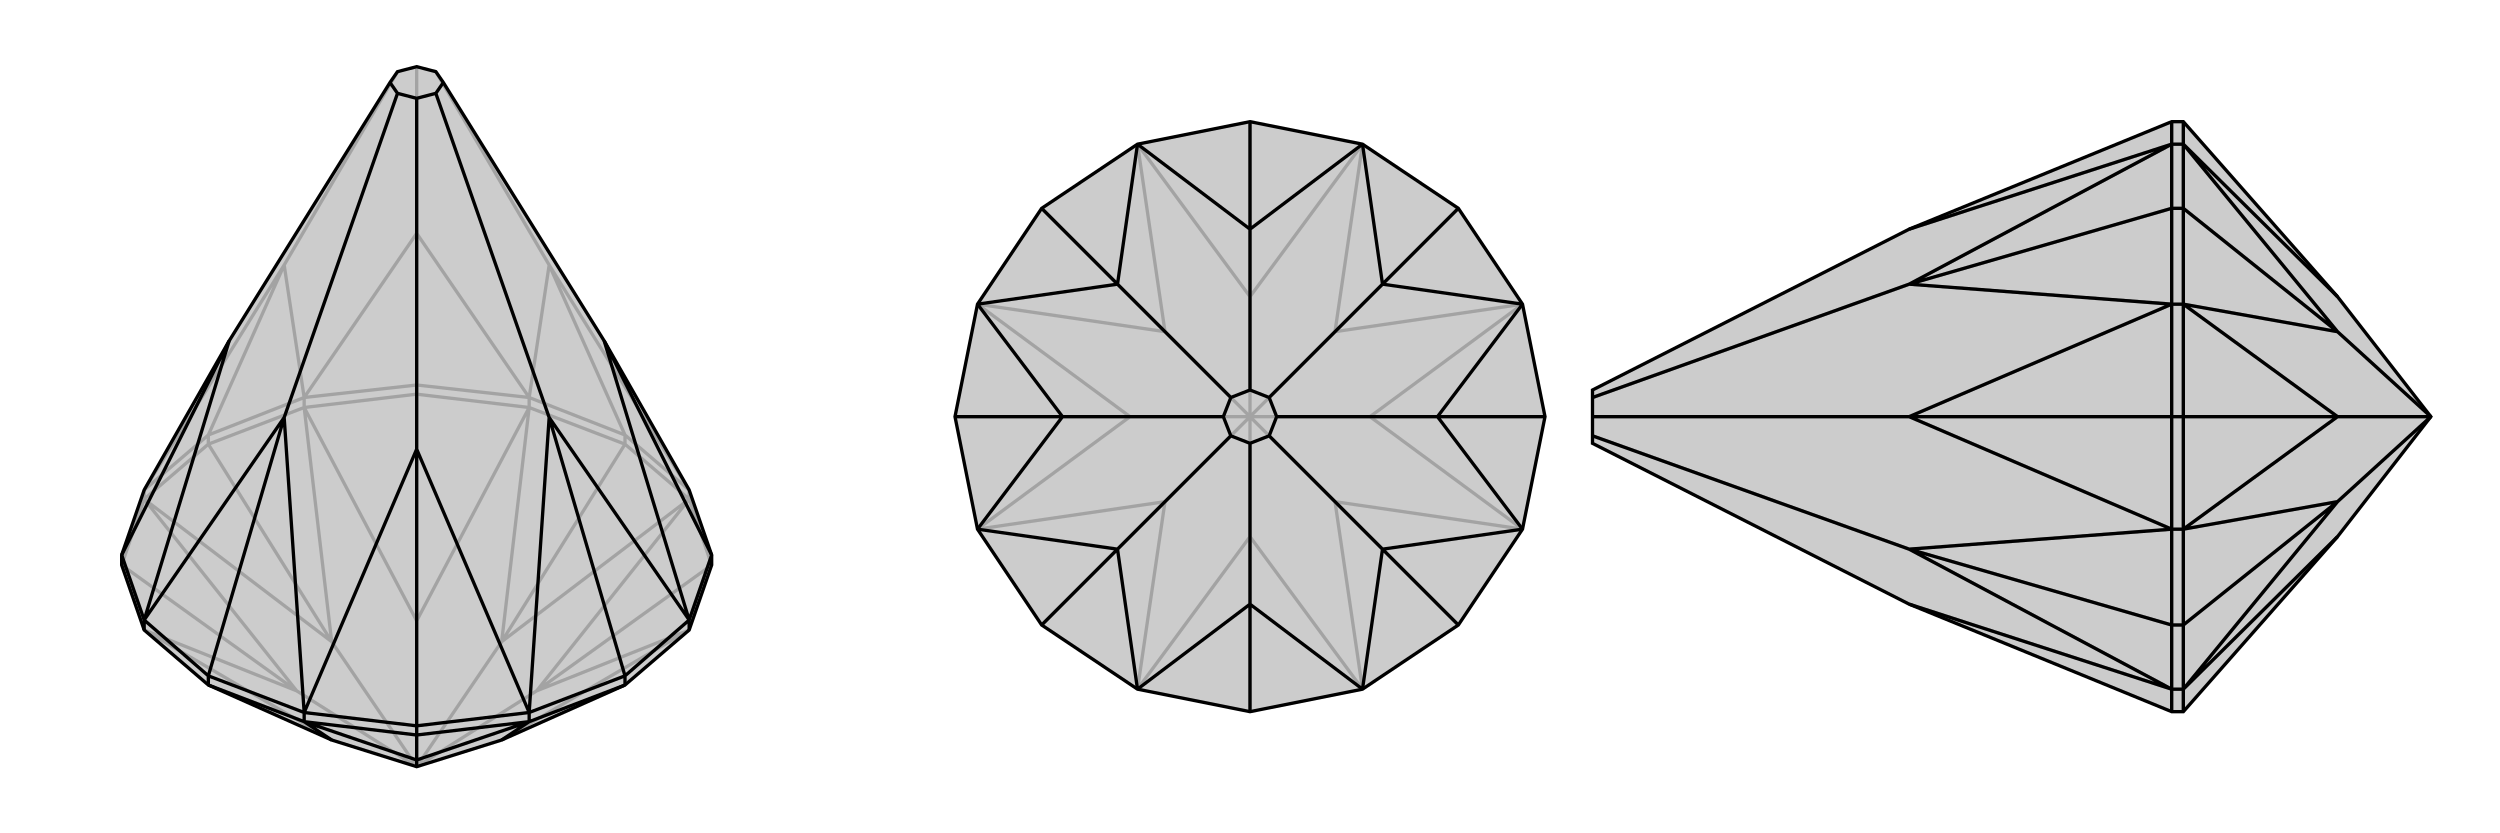
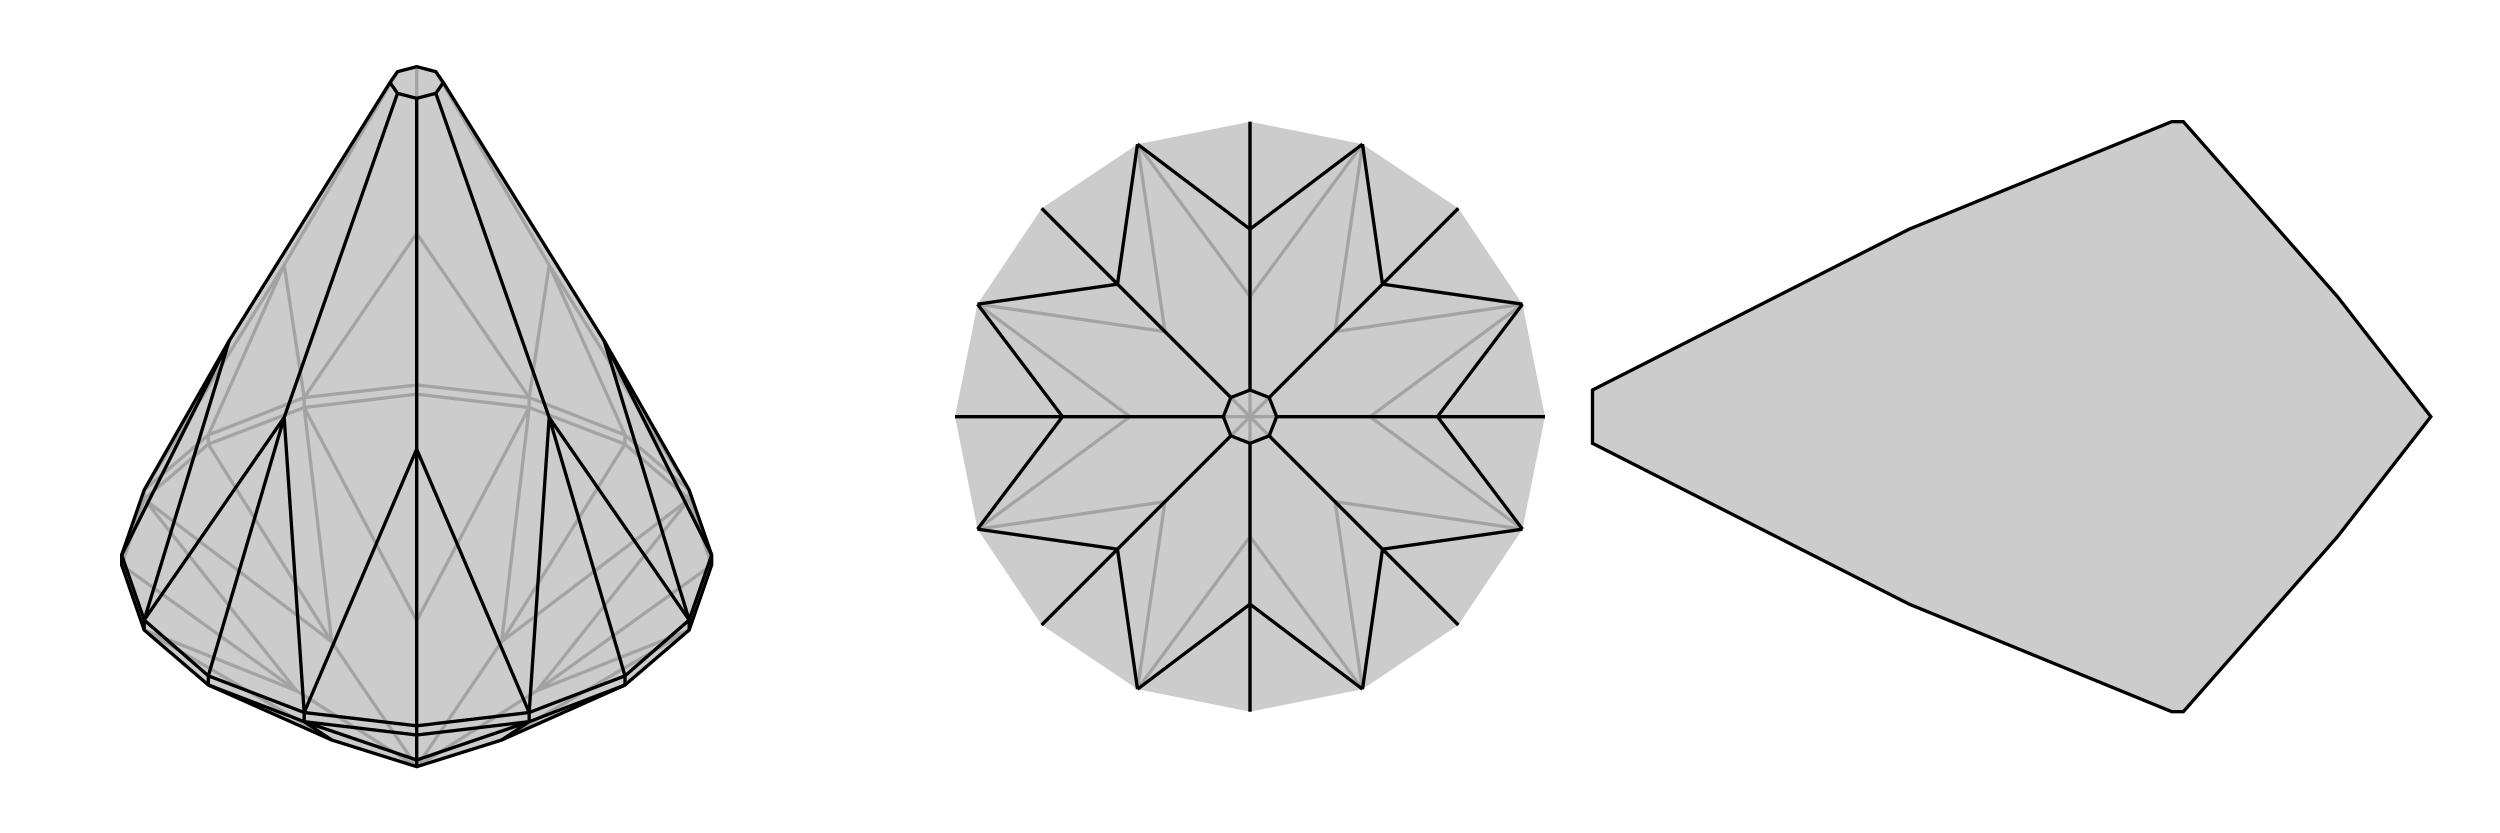
<svg xmlns="http://www.w3.org/2000/svg" viewBox="0 0 3000 1000">
  <g stroke="currentColor" stroke-width="4" fill="none" transform="translate(0 80)">
    <path fill="currentColor" stroke="none" fill-opacity=".2" d="M602,808L750,742L827,676L854,598L854,586L827,508L725,329L532,19L523,6L500,0L477,6L468,19L275,329L173,508L146,586L146,598L173,676L250,742L398,808L500,840z" />
    <path stroke-opacity=".2" d="M635,409L635,397M500,393L500,382M365,409L365,397M250,453L250,442M173,519L173,508M750,453L750,442M827,519L827,508M500,840L644,749M500,840L602,690M500,840L500,665M500,840L398,690M500,840L356,749M827,676L602,808M827,676L644,749M827,519L854,598M827,519L644,749M854,598L644,749M827,519L750,453M827,519L602,690M635,409L750,453M635,409L602,690M750,453L602,690M635,409L500,393M635,409L500,665M365,409L500,393M365,409L500,665M500,393L500,665M365,409L250,453M365,409L398,690M173,519L250,453M173,519L398,690M250,453L398,690M173,519L146,598M173,519L356,749M173,676L356,749M146,598L356,749M173,676L398,808M827,508L750,442M250,442L173,508M250,442L365,397M250,442L341,238M365,397L500,382M500,382L635,397M500,382L500,200M635,397L750,442M750,442L659,238M827,508L659,238M173,508L341,238M365,397L341,238M365,397L500,200M341,238L477,6M635,397L500,200M635,397L659,238M659,238L523,6M500,200L500,0" />
    <path d="M602,808L750,742L827,676L854,598L854,586L827,508L725,329L532,19L523,6L500,0L477,6L468,19L275,329L173,508L146,586L146,598L173,676L250,742L398,808L500,840z" />
    <path d="M173,676L173,664M250,742L250,731M365,786L365,775M500,802L500,791M635,786L635,775M750,742L750,731M827,676L827,664M500,840L500,832M365,786L250,742M365,786L398,808M365,786L500,802M365,786L500,832M635,786L500,802M635,786L500,832M500,802L500,832M635,786L750,742M635,786L602,808M854,586L827,664M854,586L725,329M827,664L750,731M635,775L750,731M750,731L659,421M635,775L500,791M500,791L365,775M500,791L500,459M250,731L365,775M250,731L173,664M250,731L341,421M173,664L146,586M146,586L275,329M827,664L725,329M827,664L659,421M635,775L659,421M635,775L500,459M659,421L523,32M365,775L500,459M365,775L341,421M500,459L500,38M173,664L341,421M173,664L275,329M341,421L477,32M532,19L523,32M523,32L500,38M500,38L477,32M477,32L468,19" />
  </g>
  <g stroke="currentColor" stroke-width="4" fill="none" transform="translate(1000 0)">
    <path fill="currentColor" stroke="none" fill-opacity=".2" d="M750,250L827,365L854,500L827,635L750,750L635,827L500,854L365,827L250,750L173,635L146,500L173,365L250,250L365,173L500,146L635,173z" />
    <path stroke-opacity=".2" d="M500,500L602,602M500,500L644,500M500,500L602,398M500,500L500,356M500,500L398,398M500,500L356,500M500,500L500,644M500,500L398,602M635,827L500,644M635,827L602,602M827,635L602,602M750,750L602,602M827,635L644,500M827,365L644,500M644,500L854,500M827,365L602,398M635,173L602,398M750,250L602,398M635,173L500,356M365,173L500,356M500,146L500,356M365,173L398,398M173,365L398,398M250,250L398,398M173,365L356,500M173,635L356,500M146,500L356,500M173,635L398,602M365,827L398,602M250,750L398,602M365,827L500,644M500,854L500,644" />
-     <path d="M750,250L827,365L854,500L827,635L750,750L635,827L500,854L365,827L250,750L173,635L146,500L173,365L250,250L365,173L500,146L635,173z" />
    <path d="M750,250L659,341M854,500L725,500M750,750L659,659M500,854L500,725M250,750L341,659M146,500L275,500M250,250L341,341M500,146L500,275M635,173L500,275M635,173L659,341M827,365L659,341M827,365L725,500M659,341L523,477M827,635L725,500M827,635L659,659M725,500L532,500M635,827L659,659M635,827L500,725M659,659L523,523M365,827L500,725M365,827L341,659M500,725L500,532M173,635L341,659M173,635L275,500M341,659L477,523M173,365L275,500M173,365L341,341M275,500L468,500M365,173L341,341M365,173L500,275M500,275L500,468M341,341L477,477M523,477L500,468M523,477L532,500M532,500L523,523M523,523L500,532M500,532L477,523M477,523L468,500M468,500L477,477M500,468L477,477" />
  </g>
  <g stroke="currentColor" stroke-width="4" fill="none" transform="translate(2000 0)">
    <path fill="currentColor" stroke="none" fill-opacity=".2" d="M805,356L620,146L606,146L291,275L-89,468L-89,477L-89,500L-89,523L-89,532L291,725L606,854L620,854L805,644L917,500z" />
-     <path stroke-opacity=".2" d="M620,173L606,173M620,250L606,250M620,365L606,365M620,500L606,500M620,635L606,635M620,750L606,750M620,827L606,827M917,500L805,398M917,500L805,500M917,500L805,602M620,173L620,146M620,173L805,356M620,173L620,250M620,173L805,398M620,365L620,250M620,365L805,398M620,250L805,398M620,365L620,500M620,365L805,500M620,635L620,500M620,635L805,500M620,500L805,500M620,635L620,750M620,635L805,602M620,827L620,750M620,827L805,602M620,750L805,602M620,827L620,854M620,827L805,644M606,854L606,827M606,827L606,750M606,750L606,635M606,750L291,659M606,500L606,635M606,500L606,365M606,500L291,500M606,365L606,250M606,250L606,173M606,250L291,341M606,173L606,146M606,827L291,725M606,827L291,659M606,635L291,659M606,635L291,500M291,659L-89,523M606,365L291,500M606,365L291,341M291,500L-89,500M606,173L291,341M606,173L291,275M291,341L-89,477" />
    <path d="M805,356L620,146L606,146L291,275L-89,468L-89,477L-89,500L-89,523L-89,532L291,725L606,854L620,854L805,644L917,500z" />
-     <path d="M620,827L606,827M620,750L606,750M620,635L606,635M620,500L606,500M620,365L606,365M620,250L606,250M620,173L606,173M917,500L805,602M917,500L805,500M917,500L805,398M620,827L620,854M620,827L805,644M620,827L620,750M620,827L805,602M620,635L620,750M620,635L805,602M620,750L805,602M620,635L620,500M620,635L805,500M620,365L620,500M620,365L805,500M805,500L620,500M620,365L620,250M620,365L805,398M620,173L620,250M620,173L805,398M620,250L805,398M620,173L620,146M620,173L805,356M606,173L606,146M606,173L606,250M606,250L606,365M606,250L291,341M606,365L606,500M606,635L606,500M606,500L291,500M606,635L606,750M606,750L606,827M606,750L291,659M606,854L606,827M606,173L291,275M606,173L291,341M606,365L291,341M606,365L291,500M291,341L-89,477M606,635L291,500M606,635L291,659M291,500L-89,500M606,827L291,659M606,827L291,725M291,659L-89,523" />
  </g>
</svg>